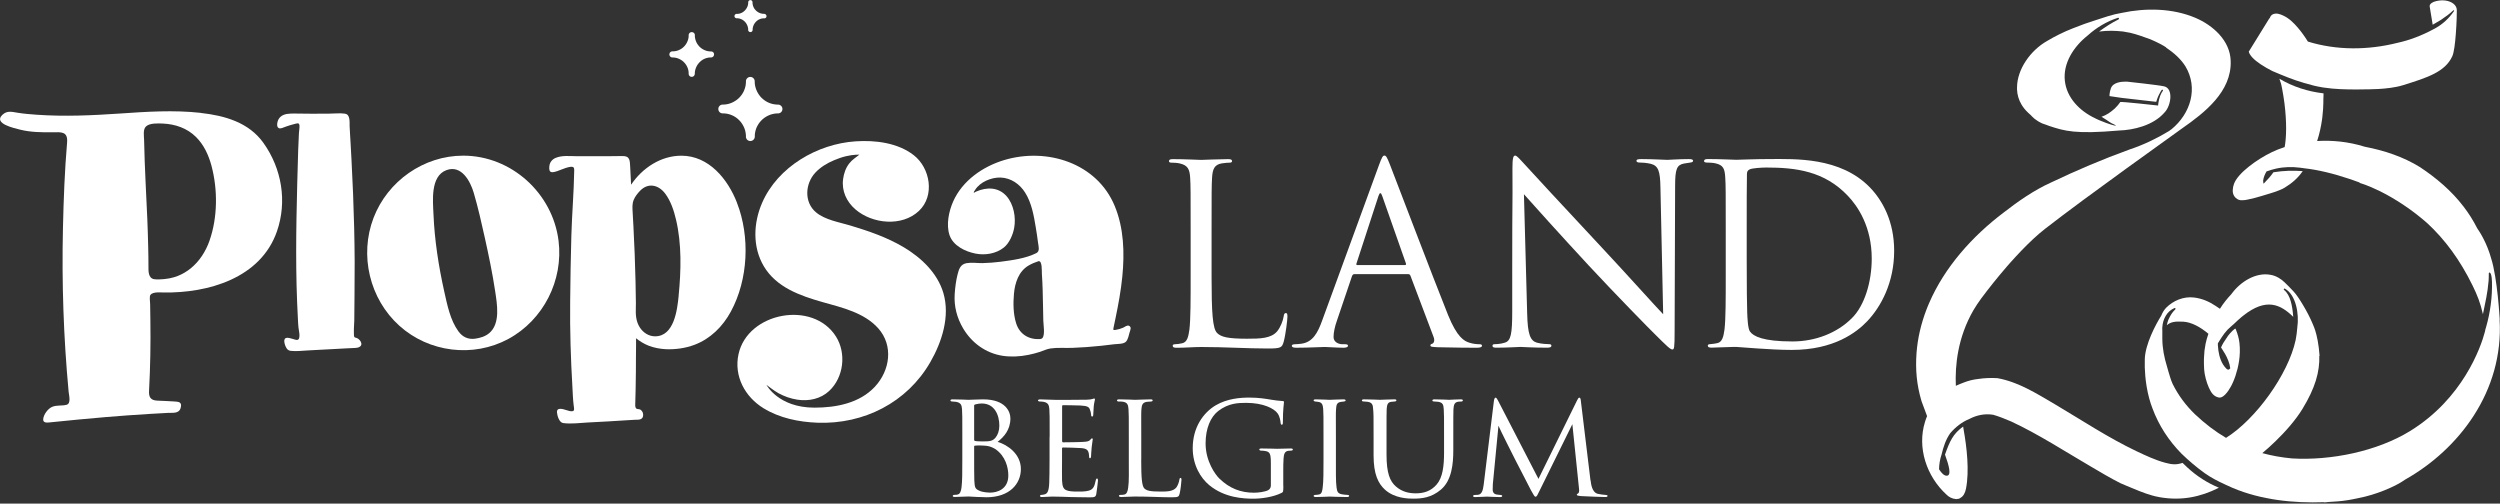
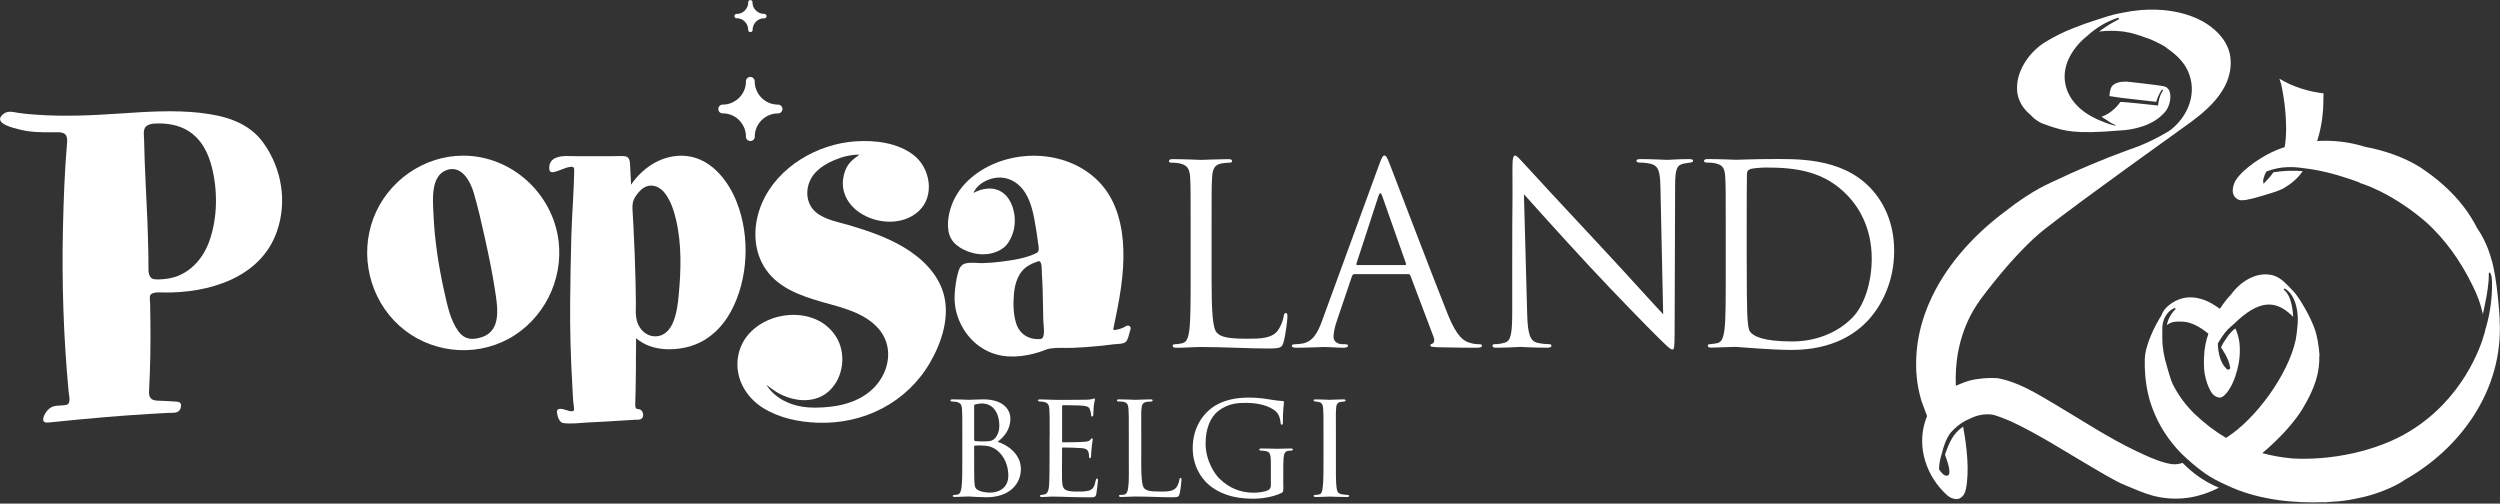
<svg xmlns="http://www.w3.org/2000/svg" id="Laag_2" version="1.1" viewBox="0 0 648.85 130.7">
  <rect x="0" y="0" width="648.85" height="130.7" fill="#333333" stroke="none" />
  <defs>
    <style>
      .st0 {
        fill: #fff;
      }
    </style>
  </defs>
  <g>
    <g>
      <g>
        <path class="st0" d="M590.72,43.77s-.04.01-.08.02c.03,0,.05-.01.08-.02,0,0,0,0,0,0Z" />
        <path class="st0" d="M577.46,125.69s0,0,0,0c.12.05.24.11.36.16-.12-.06-.24-.11-.36-.17Z" />
        <path class="st0" d="M602.92,22.67s-.03,0-.04,0c0,0,0,0,0,0,.01,0,.03,0,.04,0Z" />
        <path class="st0" d="M574.93,68.43s0,0,0-.01c0,0,0,0,0,.01,0,0,0,0,0,0Z" />
        <polygon class="st0" points="575.51 66.08 575.51 66.07 575.51 66.08 575.51 66.08" />
        <path class="st0" d="M566.47,120.13c-1.7.59-2.89.4-4.48-.02-2.61-.69-5.07-1.87-7.5-3.01-7.39-3.53-14.19-8.05-21.23-12.22-4.69-2.74-9.41-5.76-14.85-6.73-1.66-.1-3.32-.04-4.93.2-1.4.15-2.6.47-3.69.89-.75.26-1.47.56-2.17.9-.24-5.3.48-12.56,4.57-19.64.61-1.03,1.28-2.05,2.03-3.06,1.85-2.48,4.13-5.36,6.58-8.19.12-.13.23-.27.35-.4.25-.28.5-.57.75-.85.44-.49.87-.97,1.32-1.45,0,0,.02-.02.03-.03.48-.52.96-1.03,1.44-1.53,0,0,0,0,0,0,2.04-2.11,4.1-4.06,6.07-5.59,10.91-8.51,33.67-24.66,35.57-26.07,5.9-4.11,12.9-9.58,12.62-17.5-.13-5.3-4.6-9.27-9.17-11.21-5.91-2.51-12.89-2.6-19.08-1.28-2.39.39-4.57,1.17-6.57,1.82-2.1.65-4.18,1.4-6.16,2.2-2.3.89-4.68,2.08-6.61,3.24-4.41,2.48-7.84,7.41-7.86,12.09,0,.12,0,.24,0,.36,0,.07,0,.14,0,.21.06,1.32.42,2.62,1.14,3.84.45.77,1.04,1.51,1.78,2.19.21.2.43.4.67.61.45.5,1.19,1.32,2.96,2.14.06-.01,1.5.54,1.93.69,3.85,1.25,6.6,2.14,18.02,1.14,3.66-.11,8.87-1.29,11.78-4.68,1.72-1.74,2.36-6.27-.12-6.78-.01,0-.02,0-.03-.01-1.32-.32-9.49-1.2-9.49-1.2,0,0-.23-.02-.58-.01-.92,0-3.15.15-3.71,1.75-.38,1.09-.36,2-.36,2l3.14.46,9,1.03s.35-1.21.73-1.9c.39-.69.69-1.47.95-1.21.26.26-.17.25-.65,1.53-.47,1.28-.55,2.54-.55,2.54,0,0-9.7-1.08-9.81-.91-.36.54-.82,1.1-1.44,1.69,0,0,0,0,0,0-.58.52-1.13.94-1.65,1.28-.66.4-1.09.61-1.79.86.64.39,1.7,1.05,2.21,1.43.45.34,1.73.78,1.48.86-.24.08-2.19-.54-3.44-1.07-.55-.23-.83-.3-1.36-.57-.03,0-.4-.21-.43-.21-4.17-1.94-7.49-5.4-7.97-9.77-.51-4.63,2.34-8.92,5.89-11.74,2.27-2.06,4.97-3.68,7.88-4.62.12-.04.25.03.28.15.03.11-.02.22-.12.27-1.79.89-3.45,1.97-5.06,3.15,2.33-.3,4.21-.22,6.04-.03.02,0,.05,0,.07,0,.04,0,.09.01.13.02.63.09,1.24.2,1.84.33,1.79.42,3.58,1.09,5.25,1.69.92.39,1.78.8,2.59,1.22.54.28,1.04.58,1.52.89-.02.04-.03.07-.03.07,2.19,1.43,3.88,3.04,5.02,4.85,3.34,5.56,1.39,12.22-3.64,16.33-.29.18-.47.31-.57.42-3.25,1.97-6.69,3.62-10.3,4.82-6.93,2.5-13.68,5.38-20.32,8.54-4.47,2.02-8.56,4.87-12.43,7.88-8.05,6.09-15.24,14.11-19.26,23.42-.12.28-.24.56-.36.85-.05.12-.09.23-.14.35-.08.2-.15.4-.23.59-1.36,3.57-2.26,7.31-2.55,11.2-.3,4.21,0,8.12,1.3,12.5.02.08,1.18,3.18,1.44,3.87-.2.47-.37.96-.53,1.46-2.11,6.75.41,14.17,5.53,18.88.64.66,1.51,1.11,2.43,1.18.03,0,.06.02.09.03.04,0,.09.01.13-.01,0,0,0,0,.02,0,0,0,0,0,0,0,0,0,0,0,0,0,0,0,0-.02,0-.03h0,0s0-.01,0-.02c.42.05.76-.07,1.05-.31.67-.37,1.16-1.2,1.38-2.36.9-4.61.22-10.66-.62-15.35l-.12-.76c-2.62,1.89-3.49,3.81-4.71,7.29,1.07,2.91,1.71,5.4.49,5.47-.7.04-1.37-.64-2.03-1.66,0-1.29.24-2.61.66-3.88.47-1.94,1.07-3.84,2.26-5.52,1.36-1.57,3.02-2.89,4.94-3.67,1.9-1,4.02-1.44,6.18-1.09,1.39.39,3.13,1.07,4.69,1.75,7.04,3.27,14.11,7.87,20.72,11.72,2.51,1.48,5.01,2.97,7.62,4.29h0c.47.22,1.15.49,1.64.7,2.18.9,4.36,1.87,6.64,2.5.27.08.52.14.76.2.44.1.88.2,1.33.27,5.37.89,10.28,0,15.19-2.49-3.02-1.25-5.81-3.04-8.21-5.28-.42-.38-.83-.77-1.23-1.17Z" />
        <path class="st0" d="M648.78,82.93s-.59-10.85-2.24-15.91c-1.03-3.72-2.74-6.55-3.62-7.8-.98-1.94-2.15-3.81-3.52-5.59-3.11-4.09-7.07-7.43-11.31-10.25-4.32-2.67-9.18-4.29-14.12-5.25-.08-.02-.15-.04-.23-.05-4.29-1.34-8.51-1.71-12.35-1.48.59-1.82,1-3.67,1.27-5.55,0,0,0,0,0,0,.02-.13.03-.26.05-.39.01-.09.02-.17.03-.26,0-.03,0-.07.01-.1.07-.6.13-1.2.17-1.81.01-.15.02-.3.03-.45,0-.04,0-.08,0-.13.04-.74.07-1.48.06-2.24,0-.65.06-.79.04-1.44-4.08-.48-7.93-1.71-11.46-3.8.42,1.1.54,1.65.69,2.47.25,1.34.46,2.62.62,3.84.63,5.03.52,8.94.06,11.43-1.24.4-2.38.86-3.39,1.35-3.69,1.78-8.71,5.34-9.75,8.17-.18.49-.31,1.04-.33,1.6,0,.03,0,.06,0,.09,0,.04,0,.07,0,.11,0,.07,0,.14,0,.21,0,.01,0,.02,0,.04,0,.09.02.18.04.27,0,0,0,0,0,0,.03.19.09.38.17.56,0,0,0,0,0,0,.04.08.08.17.13.25,0,0,0,.02.01.02.04.07.09.14.14.2.01.02.03.04.04.06.04.05.08.09.12.13.03.04.07.07.1.11.01.01.03.02.04.04.11.1.23.19.37.27.03.02.06.04.08.05.02.01.04.02.06.03.07.04.15.08.23.11.02.01.04.02.07.03.21.09.52.12.9.1.48,0,.98-.08,1.45-.19,1.17-.22,2.53-.61,3.63-.94.85-.23,1.56-.45,2.25-.68.97-.29,1.76-.57,2.41-.85.45-.17.89-.39,1.29-.64,1.83-1.11,3.4-2.46,4.63-4.26-1.19-.08-2.43-.12-3.61-.09-1.36.05-2.64.18-3.99.39-.74,1.04-1.46,1.85-2.35,2.76-.07.07-.15.14-.22.21-.06-.25-.1-.53-.1-.86.13-.83.44-1.61.89-2.34,0,0,.07-.02.17-.05.75-.27,1.47-.48,2.17-.64.05-.01.08-.02.08-.02,0,0,0,0,0,0,2.14-.48,4.15-.51,6.34-.24.31.03.68.09,1.07.15h0c3.43.38,7.36,1.3,11.98,2.85.8.27,1.59.55,2.37.85-.02.03-.03.06-.05.08.93.28,1.91.65,2.94,1.08.76.33,1.5.67,2.23,1.02.05.02.09.04.14.07.07.03.13.07.2.1,3.93,1.97,8.21,4.8,12.05,8.18,4.61,4.26,8.51,9.55,11.74,16.13,1.28,2.62,2.02,4.46,2.72,7.51,0,.01,0-.01,0,0,.65-3.19,1.22-5.56,1.47-8.68.02-.44.07-1.24.05-1.68,0-.07-.02-.17-.01-.19.04-.12.09-.33.27-.27.05.02.24.28.26.32.25.67.26,1.35.31,2.05.1,3.96-.43,7.95-1.52,11.76-.06.2-.12.39-.18.59-.05.24-.1.47-.14.67-1.06,4.04-5.74,17.34-19.43,25.76-8.61,5.29-20.6,7.69-30.61,7.1-2.72-.25-5.28-.71-7.73-1.38,1.04-.86,2.2-1.89,3.38-3.04,0,0,0,0,.01-.01,0,0,0,0,0,0,2.58-2.49,5.27-5.52,7.07-8.49,3.26-5.37,4.47-9.55,4.33-13.76.03.03.05.07.08.1-.21-3-.71-5.33-1.16-6.71-.16-.5-.41-1.12-.71-1.81-.6-1.42-1.49-3.15-2.44-4.72-.85-1.44-1.72-2.74-2.45-3.52-.92-.99-1.6-1.67-2.11-2.15-.04-.04-.07-.08-.11-.12-.52-.51-1.06-.93-1.62-1.25-.03-.02-.06-.03-.08-.05,0,0,0,0-.01,0-.66-.38-1.37-.65-2.13-.76-3.64-.65-7.55,1.67-9.89,4.77-.08.1-.15.2-.23.3-1,1.06-2.03,2.32-2.93,3.76-.38-.28-.78-.55-1.18-.79-1.66-1.11-3.54-1.91-5.58-2.14-2.65-.32-5.35.79-7.23,2.69-.56.61-.96,1.3-1.25,2.04-1.46,2.32-4.13,7.37-4.26,11.23-.05,1.46,0,2.94.13,4.42.02.25.05.5.08.75,0,.07.02.14.02.21.03.26.06.52.1.78,0,.07.02.14.03.21.04.3.09.61.14.91.34,1.98.84,3.88,1.51,5.59,1.62,4.35,4.17,8.3,7.53,11.71,1.89,1.83,3.91,3.55,6.05,5.08,1.61,1.14,3.39,2.06,5.2,2.88,0,0,0,0,0,0,.12.06.24.11.36.17.57.27,1.15.53,1.73.78,7.34,3.08,15.68,3.97,23.69,3.67,0,.02,0,.04,0,.06.3-.02.74-.06,1.26-.12.76-.04,1.51-.09,2.26-.15,1.77-.14,3.58-.44,5.41-.87,0,0,0,0,.01,0,4.34-.79,9.59-2.98,12.11-4.81,0,0,0,0,0,0,13.8-7.78,25.55-22.82,24.47-41.48ZM577.74,113.6l.06.04s-.02.01-.03.02c-2.82-1.66-5.49-3.69-8.07-6.13-2.38-2.28-4.35-4.95-5.8-7.86-.26-.57-.47-1.13-.61-1.61-.12-.26-.77-2.6-.85-2.87-.75-2.45-1.2-4.71-1.23-7.24-.01-.83-.01-1.51,0-2.19-.02-.33-.03-.63,0-.85.13-2.06,1.16-4.11,3.15-4.96.21-.1.4.21.21.35-.87.88-1.16,1.37-1.72,2.54-.21.43-.37,1.1-.48,1.57,1-.85,2.09-1.05,4.31-.92,2.05.12,4.4,1.36,6.49,3.14-.31.88-.56,1.76-.75,2.68,0,0,0,.02,0,.02-.22,1.06-.35,2.19-.39,3.44,0,.01,0,.02,0,.03,0,.17-.01.34-.02.52,0,0,0-.01,0-.02-.01.81,0,1.66.06,2.61.08,1.38.64,3.44,1.22,4.69.57,1.25,1.2,2.29,2.57,2.57.21.04.41.02.62-.05,1.42-.46,2.75-3.23,2.75-3.23,0,0,.49-.92,1-2.43v-.04c.68-2.02,1.38-5.08,1-8.42-.13-1.16-.47-2.31-.87-3.33,0,0,0,0,0,0-.04-.11-.09-.23-.15-.36-.09-.21-1.37,1.05-1.94,1.84-1.15,1.66-1.38,2.06-1.82,3.04-.02.05,2.07,2.66,2.4,5.4-.11.11-.22.22-.34.31-.26.1-.56-.05-.73-.28-1.22-1.22-1.76-2.96-2.02-4.65-.05-.42-.09-.85-.12-1.27,0-.19-.01-.38-.02-.57-.02.05.84-1.45,1.74-2.64.49-.65,1.06-1.24,1.69-1.76.23-.19.48-.43.75-.66.68-.66,1.34-1.26,1.96-1.78,0,0,0,0,0,0,.14-.12.28-.23.42-.34,5.98-4.75,9.69-2.98,13.01.28-.22-2.88-.73-5.63-2.35-6.95-.23-.12-.08-.48.17-.37,2.86,1.55,3.77,6.54,3.23,10.11-.08,1.1-.22,2.2-.43,3.25-1.92,8.91-10.35,20.55-18.06,25.37Z" />
      </g>
      <g>
        <path class="st0" d="M602.63,22.66s.03,0,.04,0c-.01,0-.03,0-.04,0,0,0,0,0,0,0Z" />
-         <path class="st0" d="M637.64,2.87s0-.07,0-.1c.11-1.95-2.56-3.22-5.46-2.45-.63.12-1.68.63-1.58,1.34,0,0,0,0,0,.01v.03s0-.01,0-.02l.78,4.74c.69-.45,1.51-.83,2.19-1.29,1.35-.92,2.07-1.44,3.14-2.43.11-.11.3.04.21.17-1.38,2-3.02,3.43-4.78,4.42l-.61.33c-2.94,1.58-6.08,2.8-9.34,3.51-7.62,1.91-15.72,1.97-23.2-.34-.78-1.27-1.65-2.48-2.62-3.62-1.06-1.24-2.29-2.46-3.83-3.15-.78-.36-1.67-.69-2.55-.35-.48.18-.71.57-.84.89-.01.03-.02.05-.03.08-.03.05-.07.11-.11.17,0-.03,0-.05,0-.08-.62.99-5.36,8.67-5.36,8.67.02.1.05.19.09.29.01.03.03.06.04.09.03.06.06.12.09.18.03.05.06.1.09.16,0,.02.02.03.03.05.65,1.05,2.14,2.23,4.16,3.39,0,0,.02.01.03.02,0,0,0,0,0,0,.38.22.78.44,1.2.65,0,0,0,0,0,0,.13.07.28.14.42.22,2.69,1.14,5.37,2.27,8.17,3.07,1.83.54,3.15.88,4.72,1.14,0,0,0,0,0,0,.2.04.4.07.59.09.02,0,.04,0,.05,0,.66.1,1.32.18,1.96.24,2.68.25,6.03.26,8.54.2,0-.02,5.96.13,9.78-1.06,6.41-1.99,10.98-3.46,12.85-7.51.45-.97.74-3.37.92-5.78.23-2.89.28-5.71.26-6ZM602.63,22.66s0,0,0,0c.01,0,.03,0,.04,0-.01,0-.02,0-.04,0Z" />
      </g>
    </g>
    <path class="st0" d="M234.52,64.15c-4.3-2.56-9.06-4.18-13.83-5.62-2.88-.87-6.54-1.44-8.9-3.42-3.14-2.63-2.84-7.41-.2-10.28,1.34-1.45,3.11-2.51,4.92-3.26,1-.42,2.02-.78,3.07-1.03,2.04-.48,3.45-.39,3.45-.39,0,0-.95.73-1.27.97-.5.37-.96.8-1.34,1.29-.91,1.15-1.41,2.62-1.6,4.06-.42,3.06.89,5.88,3.18,7.86,4.38,3.79,12.09,4.59,16.51.4,4.18-3.95,2.92-11.12-1.35-14.45-4.14-3.23-10-3.94-15.08-3.6-9.93.65-20.2,6.61-24.27,15.94-2.28,5.22-2.55,11.46.43,16.48,3.25,5.49,9.43,7.65,15.23,9.3,5.03,1.42,10.82,2.73,14.45,6.79,4.03,4.51,3.08,10.95-.85,15.18-3.98,4.27-10.04,5.43-15.69,5.43-9.37,0-12.45-5.91-12.45-5.91,0,0,1.98,1.54,3.09,2.15,1.54.85,3.24,1.44,4.99,1.7,2.93.43,5.99-.21,8.2-2.28,3.77-3.53,4.5-9.76,1.77-14.1-6-9.53-22.96-6.3-25.31,4.58-1.23,5.69,1.67,11.05,6.49,14.01,4.16,2.56,9.18,3.58,14.02,3.76,11.99.44,23.23-5.22,29.27-15.72,3.03-5.25,5.17-11.93,3.39-17.95-1.55-5.22-5.76-9.17-10.31-11.89" />
    <path class="st0" d="M176.14,76.76c-.36,3.63-1.16,10.53-6.12,10.53-1.64,0-3.07-.94-3.95-2.29-1.02-1.57-1.11-3.3-1.05-5.12.01-.39.03-.77.02-1.16-.02-1.84-.04-3.66-.09-5.5-.1-4.83-.3-9.64-.55-14.46-.07-1.21-.13-2.42-.2-3.63-.06-1.12-.17-2.21.28-3.27.36-.87.96-1.63,1.61-2.31,2.09-2.21,4.81-1.61,6.54.68,1.47,1.96,2.27,4.41,2.82,6.76,1.51,6.34,1.32,13.29.68,19.75M191.27,52.6c-2.38-6.12-7.3-12.19-14.42-12.19-5.35,0-10.13,3.19-13.06,7.53-.06-1.54-.15-3.07-.23-4.6-.1-1.61,0-2.89-2.04-2.84-2.78.07-5.56.04-8.34.04h-3.52c-1.78,0-3.78-.28-5.47.45-.91.39-1.5,1.13-1.61,2.12-.21,1.87.6,1.77,2.09,1.29.66-.2,3.66-1.62,4.2-.93.17.22.17.59.16.86-.09,5.59-.58,11.2-.74,16.8-.16,5.75-.26,11.51-.31,17.26-.08,7.35.15,14.68.58,22.01.1,1.64.13,3.32.35,4.95.04.34.27,1.23-.22,1.35-.52.15-1.17-.11-1.67-.25-.81-.25-2.6-.88-2.46.63.08.86.58,2.57,1.59,2.72,2.14.29,4.33-.04,6.46-.15,1.69-.09,3.38-.18,5.08-.27,2.33-.13,4.67-.28,7.01-.43.84-.04,1.98.14,2.2-.94.12-.64-.11-1.3-.65-1.67-.29-.2-.71-.1-1.02-.26-.38-.2-.38-.8-.36-1.17q.07-2.57.1-3.85c.09-4.07.06-5.37.08-8.05,0-1.1.02-2.21.03-3.31,0-.53,0-1.31,0-1.91.49.39,1,.75,1.49,1.05.57.34,1.16.64,1.78.88,1.42.55,2.94.83,4.46.91,2.5.1,5.06-.25,7.41-1.13,4.15-1.55,7.36-4.76,9.45-8.61,4.54-8.35,5.03-19.47,1.6-28.26" />
    <path class="st0" d="M126.91,86.51c-1,.83-2.29,1.2-3.56,1.39-1.82.26-3.3-.42-4.37-1.9-2.14-2.92-2.92-6.94-3.69-10.38-1.45-6.54-2.5-13.22-2.78-19.93-.15-3.52-.87-9.95,3.35-11.53,3.89-1.45,6.2,2.84,7.1,5.9,1.13,3.85,2.01,7.78,2.88,11.69,1,4.53,1.96,9.09,2.65,13.68.51,3.41,1.48,8.56-1.56,11.07M120.21,40.4c-10.25,0-19.6,6.6-23.26,16.14-3.72,9.72-1.03,21.05,6.71,28.01,7.68,6.92,19.16,8.35,28.28,3.42,9.1-4.93,14.31-15.23,13.03-25.47-1.53-12.34-12.25-22.1-24.75-22.1" />
-     <path class="st0" d="M92.09,87.57c-.07-.04-.13-.11-.16-.21-.1-.31-.07-.64-.08-.96-.01-.35-.01-.71,0-1.06.03-.72.08-1.44.1-2.15.02-.72.01-1.44.02-2.16.01-1.46.03-2.92.04-4.37.03-2.92.05-5.83.04-8.75-.01-2.94-.06-5.87-.13-8.81-.07-2.92-.17-5.85-.28-8.77-.12-2.93-.25-5.86-.41-8.79-.08-1.47-.16-2.93-.24-4.39-.04-.73-.09-1.47-.13-2.2-.04-.73-.1-1.46-.12-2.2-.01-.69.04-1.41-.12-2.09-.06-.28-.17-.55-.35-.77-.2-.25-.49-.35-.8-.4-.69-.1-1.4-.08-2.09-.06-.73.03-1.46.07-2.19.07-2.9.02-5.8.03-8.71-.03-.66-.01-1.32,0-1.98.1-1.32.22-2.27.92-2.52,2.28-.09.47-.12,1.22.44,1.43.26.09.55.02.81-.06.33-.12.65-.25.99-.37.67-.23,1.34-.45,2.03-.62.32-.08.65-.18.97-.22.33-.04.46.22.5.51.04.35,0,.7-.04,1.04-.04.35-.08.7-.1,1.05-.08,1.45-.14,2.91-.19,4.36-.1,2.93-.17,5.87-.25,8.8-.07,2.92-.14,5.84-.19,8.77-.05,2.92-.08,5.83-.08,8.76s.03,5.85.1,8.78c.07,2.92.2,5.84.35,8.75.04.71.06,1.43.14,2.13.07.7.26,1.39.26,2.1,0,.48-.06,1.2-.7,1.17-.31-.01-.62-.15-.91-.23-.33-.1-.66-.2-1-.27-.29-.06-.63-.1-.92.01-.22.09-.35.28-.39.5-.06.3,0,.64.07.93.07.31.19.62.33.9.12.25.27.48.47.67.23.2.49.29.79.32.7.07,1.4.07,2.11.04.72-.03,1.44-.1,2.16-.14.73-.05,1.45-.09,2.18-.12,1.45-.07,2.91-.15,4.36-.23,1.27-.08,2.59-.15,3.88-.21.64-.03,1.29-.06,1.93-.09.51-.03,1.08-.07,1.46-.45.47-.45.2-1.13-.16-1.55-.19-.22-.42-.41-.68-.54-.19-.1-.44-.1-.61-.2" />
    <path class="st0" d="M293.06,84.56c-.55-.25-1.13.31-1.61.51-.61.26-1.25.45-1.9.55-.43.07-.68.1-.58-.39.19-.88.38-1.76.55-2.64.74-3.56,1.4-7.13,1.76-10.75.61-6.14.43-12.64-1.98-18.41-4.63-11.15-17.62-15.21-28.69-11.88-5.54,1.67-10.81,5.32-13.22,10.73-1.13,2.55-1.87,6.05-.94,8.77.95,2.75,4.09,4.25,6.75,4.77,2.5.49,5.34.03,7.37-1.6,1.41-1.14,2.34-3.34,2.65-5.07.5-2.72-.12-6.13-1.98-8.24-2.1-2.37-5.14-2.4-7.88-1.19-.08.03-.16.07-.23.11-.15.07-.31.26-.39.15-.08-.12.17-.42.31-.64,1.31-2.14,4.27-3.33,6.64-3.26,2.69.09,5,1.7,6.4,3.95,1.66,2.66,2.23,5.91,2.73,8.95.22,1.32.43,2.66.59,3.99.11.92.57,2.23-.45,2.73-2.79,1.39-6.25,1.84-9.32,2.24-1.55.19-3.1.32-4.66.35-1.34.02-2.79-.22-4.11.01-1.57.28-1.98,1.5-2.33,2.88-.43,1.68-.64,3.43-.76,5.17-.2,3.14.58,6.15,2.18,8.86,2.23,3.78,5.86,6.43,10.22,7.13,2.24.34,4.52.21,6.72-.23,1.03-.2,2.02-.48,3.02-.79.9-.29,1.79-.75,2.73-.88,1.82-.26,3.75-.09,5.59-.15,2.52-.09,5.03-.28,7.53-.54,1.14-.12,2.27-.25,3.4-.4.87-.11,2.52,0,3.12-.73.51-.61.67-1.61.89-2.35.16-.55.57-1.37-.12-1.69M270.55,87.72c-.16.19-.41.27-.65.29-2.97.15-5.29-1.32-6.17-4.1-.76-2.42-.79-5.17-.57-7.67.26-2.85,1.22-5.8,3.77-7.31.8-.47,1.65-.83,2.53-1.12,1.11-.35.9,2.66.95,3.27.2,2.86.25,5.73.3,8.61.02,1.17.04,2.35.07,3.52.02.99.49,3.69-.22,4.51" />
    <path class="st0" d="M52.07,29.29c-7.01-.77-14-.3-21.01.18-7.17.49-14.33.81-21.51.31-1.67-.12-3.34-.25-4.99-.52-1.52-.24-2.72-.61-3.94.54-2.46,2.3,3.2,3.49,4.61,3.85,2.67.68,5.63.71,8.38.68,2.3-.04,4.05-.26,3.8,2.68-.63,7.35-.9,14.73-1.07,22.1-.33,14.23.15,28.39,1.47,42.57.08.9.71,3.05-.54,3.38-1.21.32-2.52.04-3.7.52-1.11.44-2.28,2.02-2.36,3.23-.06.99,1,.89,1.67.82,4.86-.49,9.71-.98,14.57-1.38,3.66-.31,7.33-.57,11-.8,1.72-.11,3.43-.21,5.15-.29,1.31-.07,2.86.25,3.29-1.3.43-1.55-.52-1.6-1.76-1.67-.59-.02-1.18-.07-1.77-.1-.84-.04-1.68-.06-2.53-.11-1.77-.08-2.26-.93-2.14-2.65.32-6.06.43-12.11.34-18.18-.02-1.37-.04-2.73-.06-4.11-.01-.81-.13-1.23-.07-2.05.1-1.35,2.57-1.1,3.5-1.08,11.66.2,25.25-3.73,29.47-15.84,2.71-7.78,1.26-16.31-3.49-22.97-3.81-5.35-10.06-7.1-16.29-7.79M54.36,62.52c-.97,2.74-2.59,5.28-4.86,7.13-1,.81-2.13,1.48-3.33,1.96-.65.25-1.31.45-1.99.59-.36.08-2.66.49-4.25.25-1.45-.31-1.41-2.08-1.4-3.27.01-1.74-.03-3.47-.07-5.21-.07-2.33-.11-4.67-.22-6.99-.15-3.2-.3-6.4-.45-9.6-.17-3.68-.32-7.35-.39-11.04-.02-.98-.33-2.69.45-3.48.97-.98,3.21-.84,4.47-.79,3.19.15,6.23,1.19,8.53,3.46,2.06,2.03,3.3,4.74,4.04,7.5,1.65,6.19,1.61,13.42-.53,19.48" />
    <path class="st0" d="M314.45,71.59c0,9.52.26,13.66,1.43,14.83,1.03,1.03,2.72,1.49,7.77,1.49,3.43,0,6.28-.06,7.84-1.94.84-1.04,1.49-2.66,1.68-3.88.06-.52.19-.84.58-.84.32,0,.39.26.39.97s-.45,4.6-.97,6.48c-.45,1.49-.65,1.75-4.08,1.75-5.57,0-11.07-.39-17.35-.39-2.01,0-3.95.2-6.35.2-.71,0-1.03-.13-1.03-.52,0-.19.13-.39.52-.39.58,0,1.36-.13,1.94-.26,1.29-.26,1.62-1.68,1.88-3.56.32-2.72.32-7.84.32-14.05v-11.4c0-10.1,0-11.92-.13-13.99-.13-2.2-.65-3.24-2.78-3.69-.52-.13-1.62-.19-2.2-.19-.26,0-.52-.13-.52-.39,0-.39.32-.52,1.03-.52,2.91,0,7,.2,7.32.2s5.05-.2,7-.2c.71,0,1.03.13,1.03.52,0,.26-.26.39-.52.39-.45,0-1.36.07-2.14.19-1.88.32-2.4,1.43-2.53,3.69-.13,2.07-.13,3.89-.13,13.99v11.53Z" />
    <path class="st0" d="M364.63,68.8c.32,0,.32-.19.26-.45l-6.15-17.49c-.32-.97-.65-.97-.97,0l-5.7,17.49c-.13.32,0,.45.2.45h12.37ZM351.55,71.14c-.32,0-.52.19-.65.52l-3.88,11.46c-.58,1.62-.91,3.17-.91,4.34,0,1.29,1.23,1.88,2.33,1.88h.58c.65,0,.84.13.84.39,0,.39-.58.52-1.17.52-1.55,0-4.15-.2-4.86-.2s-4.28.2-7.32.2c-.84,0-1.23-.13-1.23-.52,0-.26.32-.39.9-.39.45,0,1.03-.07,1.56-.13,2.98-.39,4.28-2.85,5.44-6.09l14.7-40.22c.78-2.14,1.03-2.52,1.43-2.52s.65.32,1.43,2.33c.97,2.46,11.14,29.21,15.09,39.05,2.33,5.77,4.21,6.8,5.57,7.19.97.32,2.01.39,2.53.39.39,0,.71.06.71.39,0,.39-.58.52-1.29.52-.97,0-5.7,0-10.17-.13-1.23-.07-1.94-.07-1.94-.45,0-.26.19-.39.45-.45.39-.13.78-.71.39-1.75l-6.02-15.93c-.13-.26-.26-.39-.58-.39h-13.92Z" />
    <path class="st0" d="M392.48,71.14c0-23.38.13-14.96.06-27.52,0-2.53.2-3.24.71-3.24s1.62,1.43,2.27,2.07c.97,1.1,10.62,11.53,20.6,22.21,6.41,6.86,13.47,14.76,15.54,16.9l-.71-32.9c-.07-4.21-.52-5.64-2.53-6.15-1.16-.26-2.2-.32-2.79-.32-.71,0-.9-.19-.9-.45,0-.39.52-.45,1.29-.45,2.91,0,6.02.2,6.73.2s2.85-.2,5.51-.2c.71,0,1.16.07,1.16.45,0,.26-.26.39-.71.45-.52.06-.9.13-1.68.26-1.81.39-2.27,1.36-2.27,5.83l-.13,37.82c0,4.27-.13,4.6-.58,4.6-.52,0-1.29-.71-4.73-4.15-.71-.65-10.04-10.17-16.9-17.55-7.51-8.1-14.83-16.26-16.9-18.59l.84,31.02c.13,5.31.78,7,2.53,7.51,1.23.32,2.66.39,3.24.39.33,0,.52.13.52.39,0,.39-.39.52-1.16.52-3.69,0-6.28-.2-6.87-.2s-3.3.2-6.22.2c-.65,0-1.04-.07-1.04-.52,0-.26.19-.39.52-.39.52,0,1.69-.07,2.66-.39,1.62-.45,1.94-2.33,1.94-8.22v-9.59Z" />
    <path class="st0" d="M453.34,67.06c0,6.87.06,12.82.13,14.05.06,1.62.19,4.21.71,4.92.84,1.23,3.37,2.59,11.01,2.59,6.02,0,11.59-2.2,15.42-6.02,3.36-3.3,5.18-9.52,5.18-15.48,0-8.22-3.56-13.54-6.22-16.32-6.09-6.41-13.47-7.32-21.18-7.32-1.29,0-3.69.19-4.21.45-.58.26-.78.58-.78,1.29-.06,2.2-.06,8.81-.06,13.8v8.03ZM447.9,60.06c0-10.1,0-11.92-.13-13.99-.13-2.2-.45-3.24-2.59-3.69-.52-.13-1.62-.19-2.2-.19-.45,0-.71-.13-.71-.39,0-.39.32-.52,1.03-.52,2.91,0,7,.19,7.32.19.78,0,4.86-.19,8.74-.19,6.41,0,18.26-.58,25.97,7.38,3.24,3.37,6.28,8.74,6.28,16.45,0,8.16-3.37,14.44-6.99,18.26-2.79,2.91-8.61,7.45-19.62,7.45-2.78,0-6.22-.2-9-.39-2.85-.19-5.05-.39-5.38-.39-.13,0-1.23,0-2.59.06-1.29,0-2.79.13-3.76.13-.71,0-1.03-.13-1.03-.52,0-.19.13-.39.65-.39.71-.06,1.23-.13,1.81-.26,1.29-.26,1.62-1.68,1.88-3.56.32-2.72.32-7.84.32-14.05v-11.4Z" />
    <path class="st0" d="M202.94,27.75c-.05-.09-.1-.17-.17-.24-.07-.07-.15-.13-.23-.19-.09-.05-.18-.1-.28-.13-.1-.03-.2-.04-.31-.05h-.17c-.05,0-.11,0-.16,0-.11,0-.22-.01-.33-.03-.11-.01-.22-.03-.33-.04-.1-.02-.21-.04-.32-.06-.1-.03-.21-.05-.32-.08-.1-.03-.21-.06-.31-.09-.1-.04-.2-.07-.31-.11-.1-.04-.2-.08-.3-.13-.1-.04-.2-.09-.29-.14-.1-.05-.19-.1-.28-.16-.09-.05-.18-.11-.27-.17-.09-.06-.18-.12-.26-.19-.09-.06-.17-.13-.25-.2-.08-.07-.16-.14-.24-.21-.08-.07-.16-.15-.23-.22-.07-.08-.15-.16-.22-.24s-.14-.16-.2-.25c-.06-.08-.13-.17-.19-.26-.06-.09-.12-.18-.18-.27-.06-.09-.11-.18-.16-.28-.05-.09-.1-.19-.15-.29-.05-.1-.09-.19-.13-.29-.04-.1-.08-.2-.12-.3-.04-.1-.07-.2-.1-.31-.03-.1-.06-.21-.09-.32-.03-.1-.05-.21-.07-.32-.02-.11-.03-.22-.05-.32-.01-.11-.03-.22-.03-.33,0-.11-.01-.22-.01-.33,0-.06,0-.11,0-.16,0-.05-.01-.1-.02-.16-.02-.1-.06-.2-.1-.29-.04-.09-.1-.17-.17-.25-.06-.07-.14-.14-.22-.19-.09-.06-.17-.1-.27-.13-.1-.03-.2-.06-.31-.06-.1,0-.21,0-.32.03-.1.02-.19.06-.28.11-.09.05-.17.11-.24.17-.07.07-.14.15-.19.23-.05.09-.09.18-.12.28-.01.05-.03.1-.03.16,0,.05-.01.11-.01.16v.16c0,.06,0,.11,0,.17,0,.11-.01.22-.03.33-.01.11-.03.22-.04.32s-.04.22-.06.32c-.03.11-.05.21-.08.32-.03.1-.06.2-.1.31-.03.1-.07.2-.11.31-.04.1-.08.2-.13.3-.04.1-.09.19-.14.29-.05.1-.1.19-.16.28-.06.09-.12.18-.17.27-.06.09-.12.18-.19.26-.06.09-.13.17-.2.25-.07.08-.14.16-.21.24-.07.08-.15.16-.23.23-.08.07-.16.15-.24.22-.08.07-.16.14-.25.2-.09.06-.17.13-.26.19-.09.06-.18.12-.27.17-.09.06-.18.11-.28.16-.09.05-.19.1-.29.15-.1.05-.19.09-.29.13-.1.04-.2.08-.3.12-.1.03-.2.07-.31.1-.1.03-.21.06-.32.09-.1.02-.21.04-.32.06-.11.02-.22.04-.32.05-.11.01-.22.03-.33.03-.11,0-.22.01-.33.01h-.08s-.06,0-.08,0c-.05,0-.1.01-.16.02-.1.02-.19.06-.28.1-.09.04-.17.1-.24.17-.07.07-.14.14-.19.23-.06.08-.1.17-.13.27-.03.1-.05.2-.05.31,0,.1,0,.21.03.32.02.1.06.19.11.28.05.09.11.17.17.24.07.07.15.13.23.18.09.05.18.09.28.12.05.01.1.03.15.03.06,0,.11.01.16.01.06,0,.11,0,.17,0,.05,0,.11,0,.16,0,.11,0,.22.01.33.03.11.01.22.03.33.04.11.02.21.04.32.06.11.03.21.05.32.08.1.03.21.06.31.09.1.04.2.07.31.12.1.04.2.08.3.13s.19.09.29.14c.09.05.19.1.28.16.09.06.19.12.27.17.09.06.18.12.26.19.09.07.17.13.25.2.08.07.16.14.24.22.08.07.16.15.23.23.07.08.15.16.22.24s.14.16.2.25c.06.09.13.17.19.26.06.09.12.18.17.27.06.09.11.19.16.28.05.1.1.19.15.29.04.1.09.19.13.29.04.1.08.2.12.31.04.1.07.2.1.31.03.1.06.21.08.32.02.1.04.21.06.32.02.1.03.21.05.32.01.11.02.22.03.33,0,.11.01.22.01.33,0,.06,0,.11,0,.16,0,.06.01.11.02.16.02.1.06.19.11.28.04.09.1.17.17.24.11.11.23.2.38.26.03.01.06.03.09.04.1.03.2.06.31.06.11,0,.22,0,.32-.03.1-.03.2-.06.29-.11.09-.05.17-.11.24-.17.07-.07.13-.14.19-.23.06-.09.1-.17.13-.27.03-.1.05-.21.05-.31,0-.06,0-.11,0-.16s0-.11,0-.16c0-.11.01-.22.02-.33.01-.11.03-.22.04-.32.02-.11.04-.22.06-.32.02-.1.05-.21.08-.32.03-.1.06-.21.09-.31.04-.1.07-.2.11-.31.04-.1.08-.2.13-.3.04-.1.09-.19.15-.29.05-.1.1-.19.16-.28.06-.09.11-.19.17-.28.06-.09.12-.17.19-.26.06-.09.13-.17.2-.25.07-.08.14-.16.22-.24.07-.08.15-.16.22-.23.08-.07.16-.15.24-.22.08-.07.16-.14.25-.2.09-.07.17-.13.26-.19.09-.06.18-.12.27-.18.09-.06.19-.11.28-.16.09-.05.19-.1.29-.15.1-.04.19-.09.29-.13.1-.04.2-.08.3-.12.1-.04.2-.07.31-.1.1-.03.21-.06.32-.08.1-.03.21-.05.32-.07s.22-.04.32-.05c.11-.01.22-.03.32-.03.11,0,.22-.01.33-.01h.16c.05,0,.11-.01.16-.02.1-.02.2-.05.29-.1.09-.04.17-.1.25-.17.07-.06.14-.14.19-.22.06-.09.1-.17.13-.27.03-.1.05-.2.06-.31,0-.11,0-.22-.03-.32-.02-.1-.06-.2-.11-.29" />
    <path class="st0" d="M198.85,3.89s-.05-.09-.09-.12c-.03-.04-.07-.07-.12-.09-.04-.03-.09-.05-.14-.06s-.1-.03-.15-.03h-.08s-.06,0-.08,0c-.06,0-.11,0-.17-.01-.05,0-.11-.01-.16-.02-.06,0-.11-.02-.16-.03-.06-.01-.11-.03-.16-.04-.05-.01-.1-.03-.16-.04-.05-.02-.1-.04-.15-.06-.05-.02-.1-.04-.15-.06-.05-.02-.1-.05-.15-.07-.04-.03-.09-.05-.14-.08-.05-.03-.09-.06-.14-.09s-.09-.06-.13-.09c-.04-.03-.08-.07-.13-.1-.04-.04-.08-.07-.12-.11-.04-.04-.08-.07-.12-.11-.04-.04-.07-.08-.11-.12-.03-.04-.07-.08-.1-.12-.03-.04-.07-.09-.1-.13-.03-.04-.06-.09-.09-.13-.03-.05-.06-.09-.08-.14-.03-.04-.05-.09-.07-.14-.02-.05-.04-.1-.07-.15-.02-.05-.04-.1-.06-.15-.02-.05-.04-.1-.05-.16-.01-.05-.03-.1-.04-.16-.01-.06-.02-.11-.03-.16-.01-.06-.02-.11-.03-.16,0-.05-.01-.11-.01-.16,0-.05,0-.11,0-.16v-.08s0-.05-.01-.08c-.01-.05-.03-.1-.05-.15-.02-.04-.05-.09-.08-.12-.03-.04-.07-.07-.11-.1-.04-.03-.09-.05-.13-.06-.05-.02-.1-.03-.15-.03-.06,0-.11,0-.16.01-.05.01-.1.03-.14.06-.04.02-.09.05-.12.09-.04.03-.07.07-.09.12-.03.04-.05.09-.06.13,0,.03-.01.05-.02.08,0,.03,0,.06,0,.08s0,.06,0,.08c0,.03,0,.06,0,.08,0,.06,0,.11-.01.16,0,.06-.01.11-.02.16,0,.06-.02.11-.03.16-.01.06-.03.11-.04.16-.01.05-.03.1-.04.15-.02.05-.04.1-.06.15-.02.05-.04.1-.07.15-.02.05-.04.1-.07.15-.02.05-.05.09-.08.14-.03.04-.06.09-.09.14-.03.04-.06.09-.09.13-.03.04-.06.09-.1.13-.03.04-.07.08-.1.12-.04.04-.07.08-.12.12-.04.04-.08.07-.12.11-.04.03-.08.07-.12.1-.04.03-.09.07-.13.1s-.09.06-.13.09c-.05.03-.09.06-.14.08-.04.03-.09.05-.14.07-.05.02-.1.04-.15.07-.05.02-.1.04-.15.06-.05.02-.1.04-.15.05-.05.01-.1.03-.16.04-.06.01-.11.02-.16.03-.06,0-.11.01-.16.02-.06,0-.11.01-.16.01-.06,0-.11,0-.16,0h-.08s-.05,0-.08.01c-.05.01-.1.03-.15.05-.04.03-.08.05-.12.09-.04.03-.07.07-.1.11-.03.04-.05.09-.06.14s-.03.1-.03.15c0,.06,0,.11.01.16.01.05.03.1.06.14.03.04.06.08.09.12.03.03.07.06.12.09.04.03.09.05.14.06.03,0,.05.01.08.02.03,0,.05,0,.08,0h.08s.05,0,.08,0c.06,0,.11,0,.16.01.06,0,.11.01.16.02.05.01.11.02.16.03.05.01.1.02.16.04.05.01.1.03.15.05.05.02.1.04.15.06.05.02.1.04.15.06.05.02.1.05.15.07.05.02.09.05.14.08.04.03.09.06.13.09s.09.06.13.1c.04.03.08.06.12.1.04.03.08.07.12.1.04.04.07.07.11.12.04.04.07.08.11.12.04.04.07.08.1.12.03.04.06.09.09.13.03.04.06.09.09.14.03.04.06.09.08.14.03.05.05.1.07.15.03.05.04.1.07.15.02.05.04.1.06.15.02.05.04.1.05.16.01.05.03.1.04.16.01.06.02.11.03.16.01.06.02.11.03.16,0,.05.01.11.01.16,0,.05,0,.11,0,.16v.08s0,.05.01.08c.01.05.03.1.05.14.02.04.05.09.09.12.05.06.12.1.19.13.02,0,.03.01.05.02.05.02.1.03.16.03.05,0,.1,0,.16-.01.05-.01.1-.03.14-.05.04-.02.09-.05.12-.09.04-.03.07-.07.1-.12.03-.04.04-.09.06-.13.02-.05.03-.1.03-.16v-.09s0-.05,0-.08c0-.05,0-.11.01-.16,0-.05.01-.11.02-.16.01-.06.02-.11.03-.16.01-.05.02-.11.04-.16s.03-.1.05-.16c.01-.05.03-.1.06-.15.02-.05.04-.1.06-.15.02-.05.04-.1.07-.15.02-.04.05-.09.08-.14.03-.04.06-.09.09-.13s.06-.09.09-.13c.03-.04.07-.08.1-.13.03-.04.07-.08.11-.12.04-.04.07-.08.11-.12.04-.04.08-.07.12-.11.04-.03.08-.07.12-.1.04-.03.09-.07.13-.1s.09-.06.14-.09c.04-.03.09-.06.14-.08.05-.03.09-.05.14-.07s.1-.04.15-.06c.05-.02.1-.04.15-.06.05-.02.1-.03.15-.05.05-.01.1-.03.16-.04.05-.01.11-.02.16-.03.05,0,.11-.01.16-.02.06,0,.11-.01.16-.01.06,0,.11,0,.16,0h.06s.02,0,.03,0c.03,0,.05,0,.08,0,.05-.01.1-.03.15-.05.04-.02.09-.05.12-.08s.07-.07.1-.11c.03-.04.05-.09.07-.13.02-.05.03-.1.03-.15s0-.11-.01-.16c-.01-.05-.03-.1-.05-.14" />
-     <path class="st0" d="M185.26,13.77c-.03-.06-.07-.12-.12-.17-.05-.05-.1-.1-.16-.13-.06-.04-.13-.07-.19-.09-.07-.02-.14-.03-.22-.03-.04,0-.08,0-.12,0-.04,0-.08,0-.12,0-.08,0-.15,0-.23-.02-.07,0-.15-.01-.23-.03-.07-.01-.15-.03-.22-.04-.07-.01-.15-.03-.22-.05-.07-.02-.15-.04-.22-.07-.07-.02-.15-.05-.22-.08-.07-.03-.14-.06-.21-.09-.07-.03-.13-.06-.2-.1-.07-.04-.13-.07-.2-.11s-.13-.08-.19-.12c-.06-.04-.13-.09-.19-.13-.06-.05-.12-.09-.17-.14-.06-.05-.12-.1-.17-.15-.05-.05-.11-.1-.16-.16-.05-.06-.1-.11-.15-.17-.05-.06-.1-.12-.14-.17-.05-.06-.09-.12-.13-.18-.04-.06-.09-.13-.13-.19-.04-.06-.08-.13-.11-.19-.04-.07-.07-.13-.1-.2-.03-.07-.06-.14-.09-.21-.03-.07-.06-.14-.08-.21-.03-.07-.05-.14-.07-.22-.02-.07-.04-.15-.06-.22-.01-.07-.03-.15-.04-.22-.01-.07-.03-.15-.04-.23,0-.07-.01-.15-.02-.23,0-.07,0-.15,0-.23,0-.04,0-.08,0-.12,0-.04,0-.07-.01-.11-.01-.07-.04-.14-.07-.2-.03-.06-.07-.12-.12-.17-.05-.05-.1-.1-.16-.13-.06-.04-.12-.07-.19-.09-.07-.02-.15-.04-.22-.04-.07,0-.15,0-.22.02-.07.01-.13.04-.2.07-.06.03-.12.07-.17.12-.05.05-.09.1-.13.16-.03.06-.06.12-.09.19-.01.04-.02.07-.02.11,0,.04-.01.07-.01.11v.12s0,.08,0,.12c0,.07,0,.15-.01.23-.01.08-.02.15-.03.23-.01.07-.03.15-.04.22-.02.07-.04.15-.06.22-.02.07-.04.15-.07.22-.02.07-.05.14-.08.21-.03.07-.06.14-.09.21-.03.07-.06.14-.1.2-.03.06-.07.13-.11.2-.04.06-.08.13-.12.19-.04.06-.09.12-.13.18-.04.06-.09.12-.14.18-.05.06-.1.11-.15.17-.05.06-.1.11-.16.16-.05.05-.11.1-.16.15-.06.05-.12.1-.17.14-.06.04-.12.09-.18.13-.06.04-.13.09-.19.12-.06.04-.13.08-.2.12-.06.03-.13.07-.2.1-.07.03-.13.06-.2.09-.07.03-.14.06-.21.08-.07.02-.15.05-.22.07-.07.02-.15.04-.22.06-.07.02-.15.03-.22.04-.08.01-.15.03-.23.03-.07.01-.15.02-.23.02-.08,0-.15,0-.23.01h-.03s-.02,0-.03,0c-.02,0-.04,0-.06,0-.04,0-.07,0-.11.01-.07.01-.14.04-.2.07s-.12.07-.17.12c-.05.04-.1.1-.13.16-.04.06-.07.12-.09.19-.02.07-.04.14-.04.22,0,.07,0,.15.03.22.01.07.04.13.08.2.03.06.07.12.12.16.05.05.1.09.16.13.06.04.13.06.19.08.03.01.07.02.11.03.04,0,.07,0,.12,0,.04,0,.07,0,.12,0,.04,0,.07,0,.12,0,.07,0,.15.01.23.02.08,0,.15.02.23.03.07.01.15.03.22.04s.15.03.22.06c.07.02.15.04.22.07.07.02.15.05.22.08.07.03.14.06.2.09.07.03.14.06.2.1.07.03.13.07.2.11.06.04.13.08.19.12.06.04.12.09.18.13s.12.09.17.14c.06.05.12.1.17.15.05.05.11.1.16.16.05.05.1.11.15.17.05.06.09.11.14.17.04.06.09.12.13.18.04.06.09.13.13.19.04.06.07.13.11.2.04.06.07.13.1.2.03.07.06.14.09.2.03.07.06.14.08.21.03.07.05.15.07.22.02.07.04.15.06.22.01.07.03.15.04.22.01.07.03.15.03.23,0,.07.01.15.02.23,0,.07,0,.15,0,.23,0,.04,0,.08,0,.12,0,.04,0,.07.02.11.01.07.04.13.07.2.03.06.07.12.12.17.07.08.16.15.26.19.02.01.04.02.06.03.07.03.15.04.22.04.07,0,.15,0,.22-.02.07-.01.14-.04.2-.07.06-.03.12-.07.17-.12.05-.05.1-.1.13-.16.04-.06.07-.12.09-.19.02-.07.03-.15.04-.22v-.12s0-.08,0-.12c0-.08.01-.15.02-.23,0-.07.02-.15.03-.23.01-.07.03-.15.04-.22.02-.07.03-.15.06-.22.02-.07.04-.15.07-.22.02-.07.05-.15.08-.22.03-.07.06-.14.09-.21.03-.07.06-.13.1-.2.04-.07.07-.13.11-.2.04-.07.08-.13.12-.19.04-.06.08-.12.13-.18.05-.06.09-.12.14-.18.05-.06.1-.11.15-.17.05-.06.1-.11.16-.16.05-.05.11-.1.16-.15.06-.05.12-.1.17-.15.06-.04.12-.09.18-.13.06-.04.12-.09.19-.13.06-.04.13-.08.19-.12.07-.03.13-.07.2-.1.07-.03.14-.06.2-.09.07-.03.14-.06.21-.08.07-.03.15-.05.22-.07.07-.02.15-.04.22-.06.07-.02.15-.03.22-.05s.15-.03.23-.03c.07-.01.15-.02.23-.02.08,0,.15,0,.23-.01h.11s.07,0,.11-.01c.07-.01.14-.04.2-.07.06-.03.12-.07.17-.12.05-.04.1-.1.13-.15.04-.06.07-.12.09-.19.03-.07.04-.14.04-.22,0-.07,0-.15-.02-.22-.01-.07-.04-.14-.07-.2" />
  </g>
  <g>
    <path class="st0" d="M249.76,113.35c0-5.16,0-6.15-.08-7.21-.08-1.07-.35-1.62-1.54-1.85-.31-.04-.87-.08-.95-.08-.35,0-.51-.12-.51-.28,0-.2.23-.28.59-.28,1.66,0,4.02.12,4.1.12.95,0,2.25-.12,3.78-.12,5.91,0,7.09,3.27,7.09,4.96,0,2.92-1.66,4.77-3.31,6.07,2.64.79,6.03,3.19,6.03,7.05s-2.95,7.33-8.94,7.33c-.63,0-1.42-.08-2.44-.08-1.1-.08-2.05-.12-2.21-.12-1.22,0-2.25.12-3.54.12-.36,0-.55-.08-.55-.24,0-.12.04-.31.55-.31.28,0,.39,0,.71-.08.67-.12.9-.94,1.02-1.89.2-1.46.2-4.14.2-7.21v-5.91ZM252.83,114.06c0,.28.08.31.2.39.24.04.67.12,1.97.12,2.01,0,2.6-.12,3.35-.95.63-.75,1.02-1.85,1.02-3.15,0-2.72-1.22-5.75-4.57-5.75-.32,0-1.15.08-1.5.2-.36.08-.47.16-.47.36v8.78ZM252.83,117.45c0,2.48,0,6.82.04,7.13.12,1.74.08,2.25,1.26,2.76.95.47,2.52.51,2.92.51,1.69,0,4.65-.83,4.65-4.45,0-2.01-.71-5.04-3.39-6.86-1.18-.71-1.89-.79-2.68-.87-.67-.08-2.05-.08-2.6,0-.12,0-.2.04-.2.23v1.54Z" />
    <path class="st0" d="M272.43,113.35c0-5.16,0-6.1-.08-7.17-.08-1.1-.35-1.66-1.5-1.89-.23-.04-.63-.08-.94-.08-.28,0-.51-.12-.51-.24,0-.23.2-.31.59-.31.79,0,1.85.08,4.06.12.2,0,7.21,0,8-.04.79-.04,1.22-.08,1.54-.2.24-.08.28-.12.43-.12.08,0,.16.08.16.28,0,.24-.23.79-.31,1.77-.04.67-.08,1.3-.12,2.05,0,.35-.08.59-.28.59s-.28-.16-.28-.43c-.04-.59-.16-.98-.28-1.26-.23-.79-.59-1.07-2.56-1.18-.51-.04-4.41-.08-4.49-.08-.12,0-.2.08-.2.31v8.94c0,.23.04.39.23.39.47,0,4.49-.04,5.32-.12.91-.04,1.5-.16,1.81-.59.16-.24.28-.32.43-.32.08,0,.16.04.16.24s-.16.95-.28,2.09c-.12,1.1-.12,1.89-.16,2.4-.04.31-.12.43-.28.43-.2,0-.23-.24-.23-.51,0-.23-.04-.63-.12-.94-.16-.51-.39-1.07-1.89-1.18-.9-.08-4.1-.16-4.73-.16-.24,0-.28.12-.28.28v2.88c0,1.22-.04,4.69,0,5.36.08,1.46.28,2.21,1.1,2.56.59.28,1.53.36,2.87.36.75,0,2.01.04,2.99-.24,1.18-.36,1.46-1.14,1.77-2.6.08-.39.2-.55.36-.55.23,0,.23.35.23.59,0,.28-.31,2.76-.43,3.43-.16.79-.43.87-1.73.87-2.6,0-3.71-.08-5.08-.08-1.38-.04-3.19-.12-4.65-.12-.9,0-1.65.12-2.6.12-.36,0-.55-.08-.55-.28,0-.16.16-.28.35-.28.24,0,.51-.04.79-.12.71-.16,1.18-.67,1.26-3.11.04-1.34.08-2.95.08-5.95v-5.91Z" />
    <path class="st0" d="M296.19,119.34c0,4.53.16,6.82.83,7.45.63.55,1.42.79,4.14.79,1.73,0,3.31,0,4.18-1.1.39-.59.67-1.38.75-1.97.04-.31.12-.47.31-.47.16,0,.24.12.24.51s-.24,2.64-.47,3.54c-.24.79-.2.98-2.09.98-2.68,0-5.63-.2-9.57-.2-1.3,0-2.09.12-3.47.12-.39,0-.63-.08-.63-.31,0-.12.12-.24.43-.24s.63,0,.95-.08c.67-.12.91-.9,1.02-1.85.24-1.5.16-4.22.16-7.25v-5.91c0-5.2,0-6.07-.08-7.13-.08-1.1-.24-1.81-1.58-1.97-.24-.04-.67-.04-.98-.04-.28,0-.43-.12-.43-.28,0-.2.2-.28.59-.28,1.66,0,4.02.12,4.1.12.55,0,2.95-.12,4.06-.12.39,0,.51.12.51.28s-.2.28-.43.28c-.28,0-.67.04-1.07.08-1.1.16-1.34.79-1.42,1.93-.08,1.07-.04,1.93-.04,7.13v5.99Z" />
    <path class="st0" d="M333.08,126.08c0,1.58-.04,1.62-.47,1.85-2.17,1.1-5.32,1.5-7.25,1.5-2.56,0-7.52-.2-11.54-3.54-2.13-1.77-4.26-5.08-4.26-9.58,0-5.36,2.72-9.18,5.95-11.11,3.03-1.77,6.38-2.01,8.79-2.01s4.22.31,5.63.55c.63.12,2.17.31,2.99.35.32,0,.32.16.32.31,0,.47-.28,1.66-.28,5.12,0,.55-.04.71-.32.71-.2,0-.23-.24-.28-.47,0-.36-.16-1.58-.75-2.44-.9-1.3-3.74-2.76-8.15-2.76-2.13,0-4.61.08-7.25,2.09-2.01,1.54-3.31,4.53-3.31,8.43,0,4.69,2.56,8.15,3.59,9.14,2.6,2.52,5.51,3.66,8.94,3.66,1.1,0,2.84-.2,3.74-.67.39-.24.67-.63.67-1.18v-5.68c0-2.6-.2-3.11-1.58-3.31-.24-.04-.63-.08-.95-.08s-.47-.16-.47-.28c0-.2.16-.28.59-.28,1.58,0,3.86.08,4.02.08s2.48-.08,3.54-.08c.39,0,.55.08.55.28,0,.12-.12.28-.47.28-.28,0-.36,0-.67.04-.95.12-1.18.83-1.26,1.97-.08,1.15-.08,2.13-.08,3.55v3.54Z" />
    <path class="st0" d="M343.5,113.35c0-5.2,0-6.15-.08-7.21-.08-1.07-.31-1.66-1.14-1.81-.39-.08-.67-.08-.91-.12-.28-.04-.43-.12-.43-.28,0-.2.16-.28.59-.28,1.22,0,3.46.12,3.58.12.16,0,2.44-.12,3.54-.12.39,0,.59.08.59.28,0,.16-.12.24-.43.28-.24.04-.44.04-.71.08-1.14.16-1.26.75-1.34,1.89-.08,1.07-.04,1.97-.04,7.17v5.91c0,3.03-.04,5.79.16,7.21.16,1.14.31,1.58,1.34,1.81.51.12,1.34.16,1.5.16.36.04.43.12.43.28s-.16.28-.55.28c-2.01,0-4.29-.12-4.49-.12-.12,0-2.44.12-3.54.12-.36,0-.63-.08-.63-.28,0-.16.16-.28.51-.28.2,0,.63-.04.95-.12.67-.16.79-.95.9-1.89.2-1.42.2-4.22.2-7.17v-5.91Z" />
-     <path class="st0" d="M359.86,118.04c0,4.81.9,6.86,2.4,8.19,1.69,1.5,3.58,1.81,5.2,1.81,2.05,0,3.9-.55,5.4-2.28,1.58-1.81,1.93-4.81,1.93-8.24v-4.18c0-5.16,0-6.07-.08-7.13-.08-1.14-.2-1.73-1.46-1.93-.28-.04-.75-.08-1.1-.08-.23,0-.39-.12-.39-.24,0-.23.2-.31.55-.31,1.7,0,3.67.12,3.82.12.2,0,1.89-.12,2.99-.12.39,0,.55.08.55.28,0,.16-.16.28-.39.28s-.31,0-.71.04c-1.1.12-1.26.83-1.34,1.97-.04,1.07-.04,1.97-.04,7.13v3.51c0,3.55-.39,7.8-3.19,10.2-2.56,2.17-5.08,2.36-7.21,2.36-1.1,0-4.81,0-7.37-2.36-1.7-1.58-2.92-3.94-2.92-8.83v-4.89c0-5.2,0-6.1-.12-7.17-.04-1.07-.24-1.73-1.46-1.89-.23-.04-.71-.08-1.02-.08-.28,0-.43-.12-.43-.24,0-.23.16-.31.59-.31,1.69,0,3.82.12,4.1.12.32,0,2.64-.12,3.71-.12.43,0,.55.08.55.28s-.28.28-.47.28c-.24,0-.55.04-.87.08-.94.12-1.1.79-1.18,1.89-.04,1.07-.04,1.97-.04,7.17v4.69Z" />
-     <path class="st0" d="M412.82,124.66c.12.95.36,3.15,1.89,3.51.67.16,1.46.24,2.01.28.16,0,.51.04.51.24s-.16.31-.59.31c-.71,0-4.96-.16-6.22-.24-.87-.08-1.18-.16-1.18-.35,0-.12.16-.28.35-.36.2-.08.31-.55.24-1.1l-1.74-16.86-8.35,16.94c-.75,1.54-.87,1.89-1.22,1.89-.24,0-.43-.35-1.18-1.69-.63-1.14-3.78-7.45-4.02-7.8-.24-.47-4.1-8.11-4.41-8.94l-1.46,15.17c-.04.55-.04.9-.04,1.5,0,.43.2,1.02.98,1.18.43.08.71.08,1.1.12.31.04.39.16.39.24,0,.28-.24.31-.67.31-1.26,0-2.95-.12-3.27-.12-.39,0-2.05.12-3.03.12-.36,0-.59-.04-.59-.31,0-.08.16-.24.51-.24.28,0,.31,0,.75-.04.94-.08,1.3-1.03,1.49-2.6l2.64-21.63c.08-.67.24-.98.43-.98s.31.12.59.63l10.56,20.45,10.04-20.41c.2-.43.36-.67.59-.67s.35.35.39.98l2.48,20.49Z" />
  </g>
</svg>